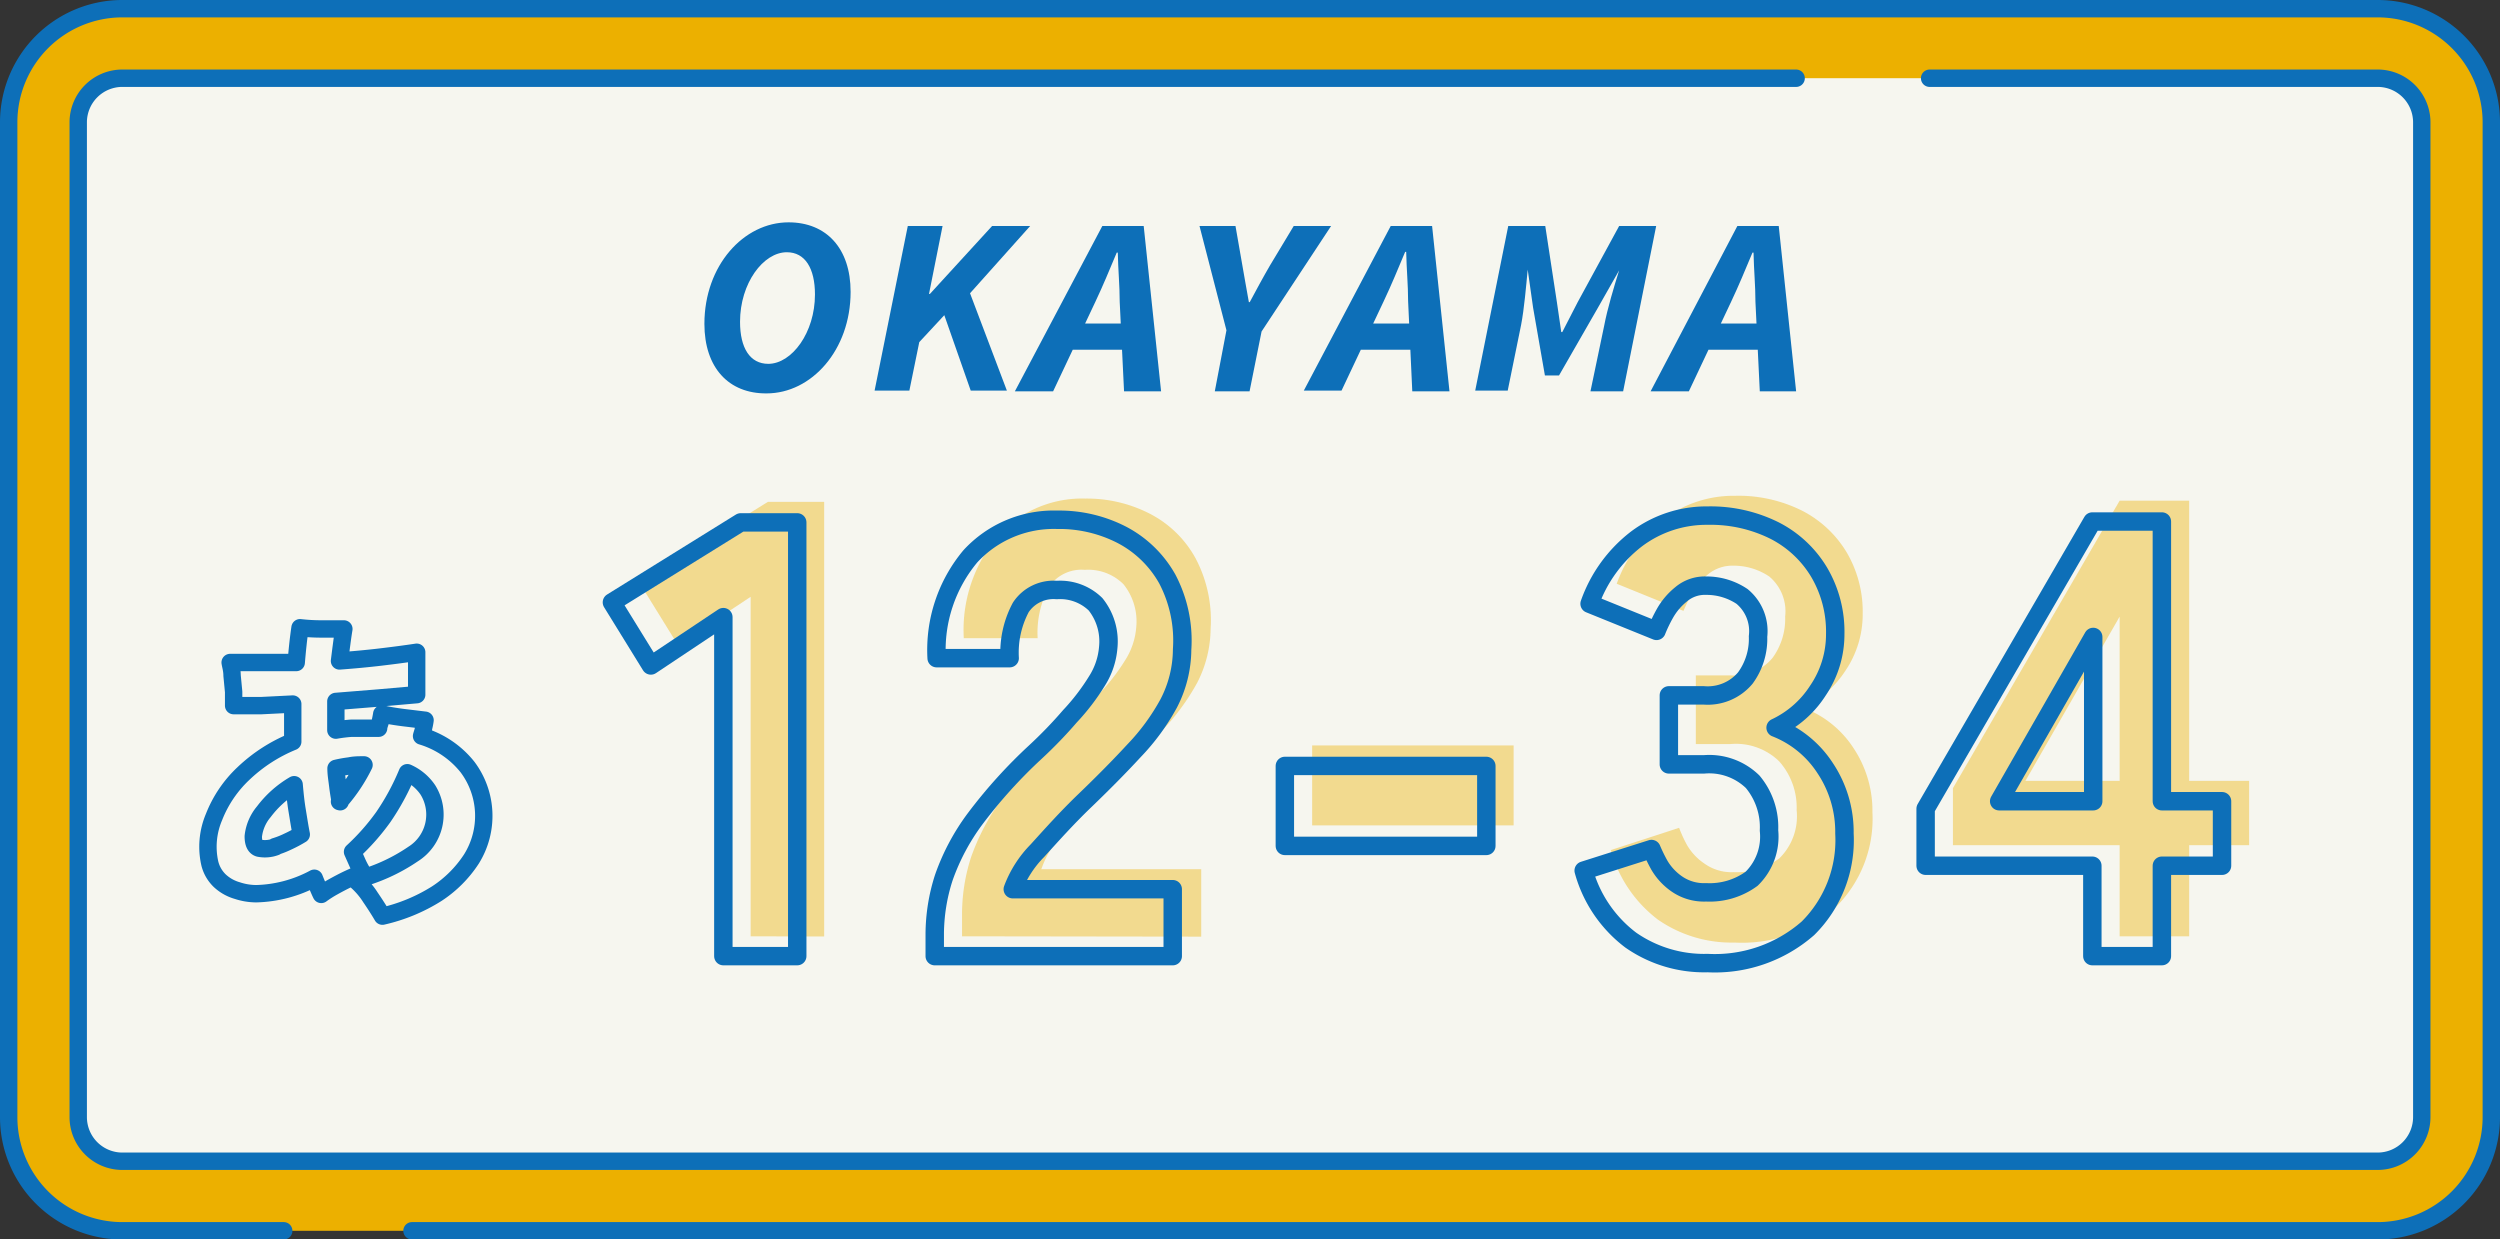
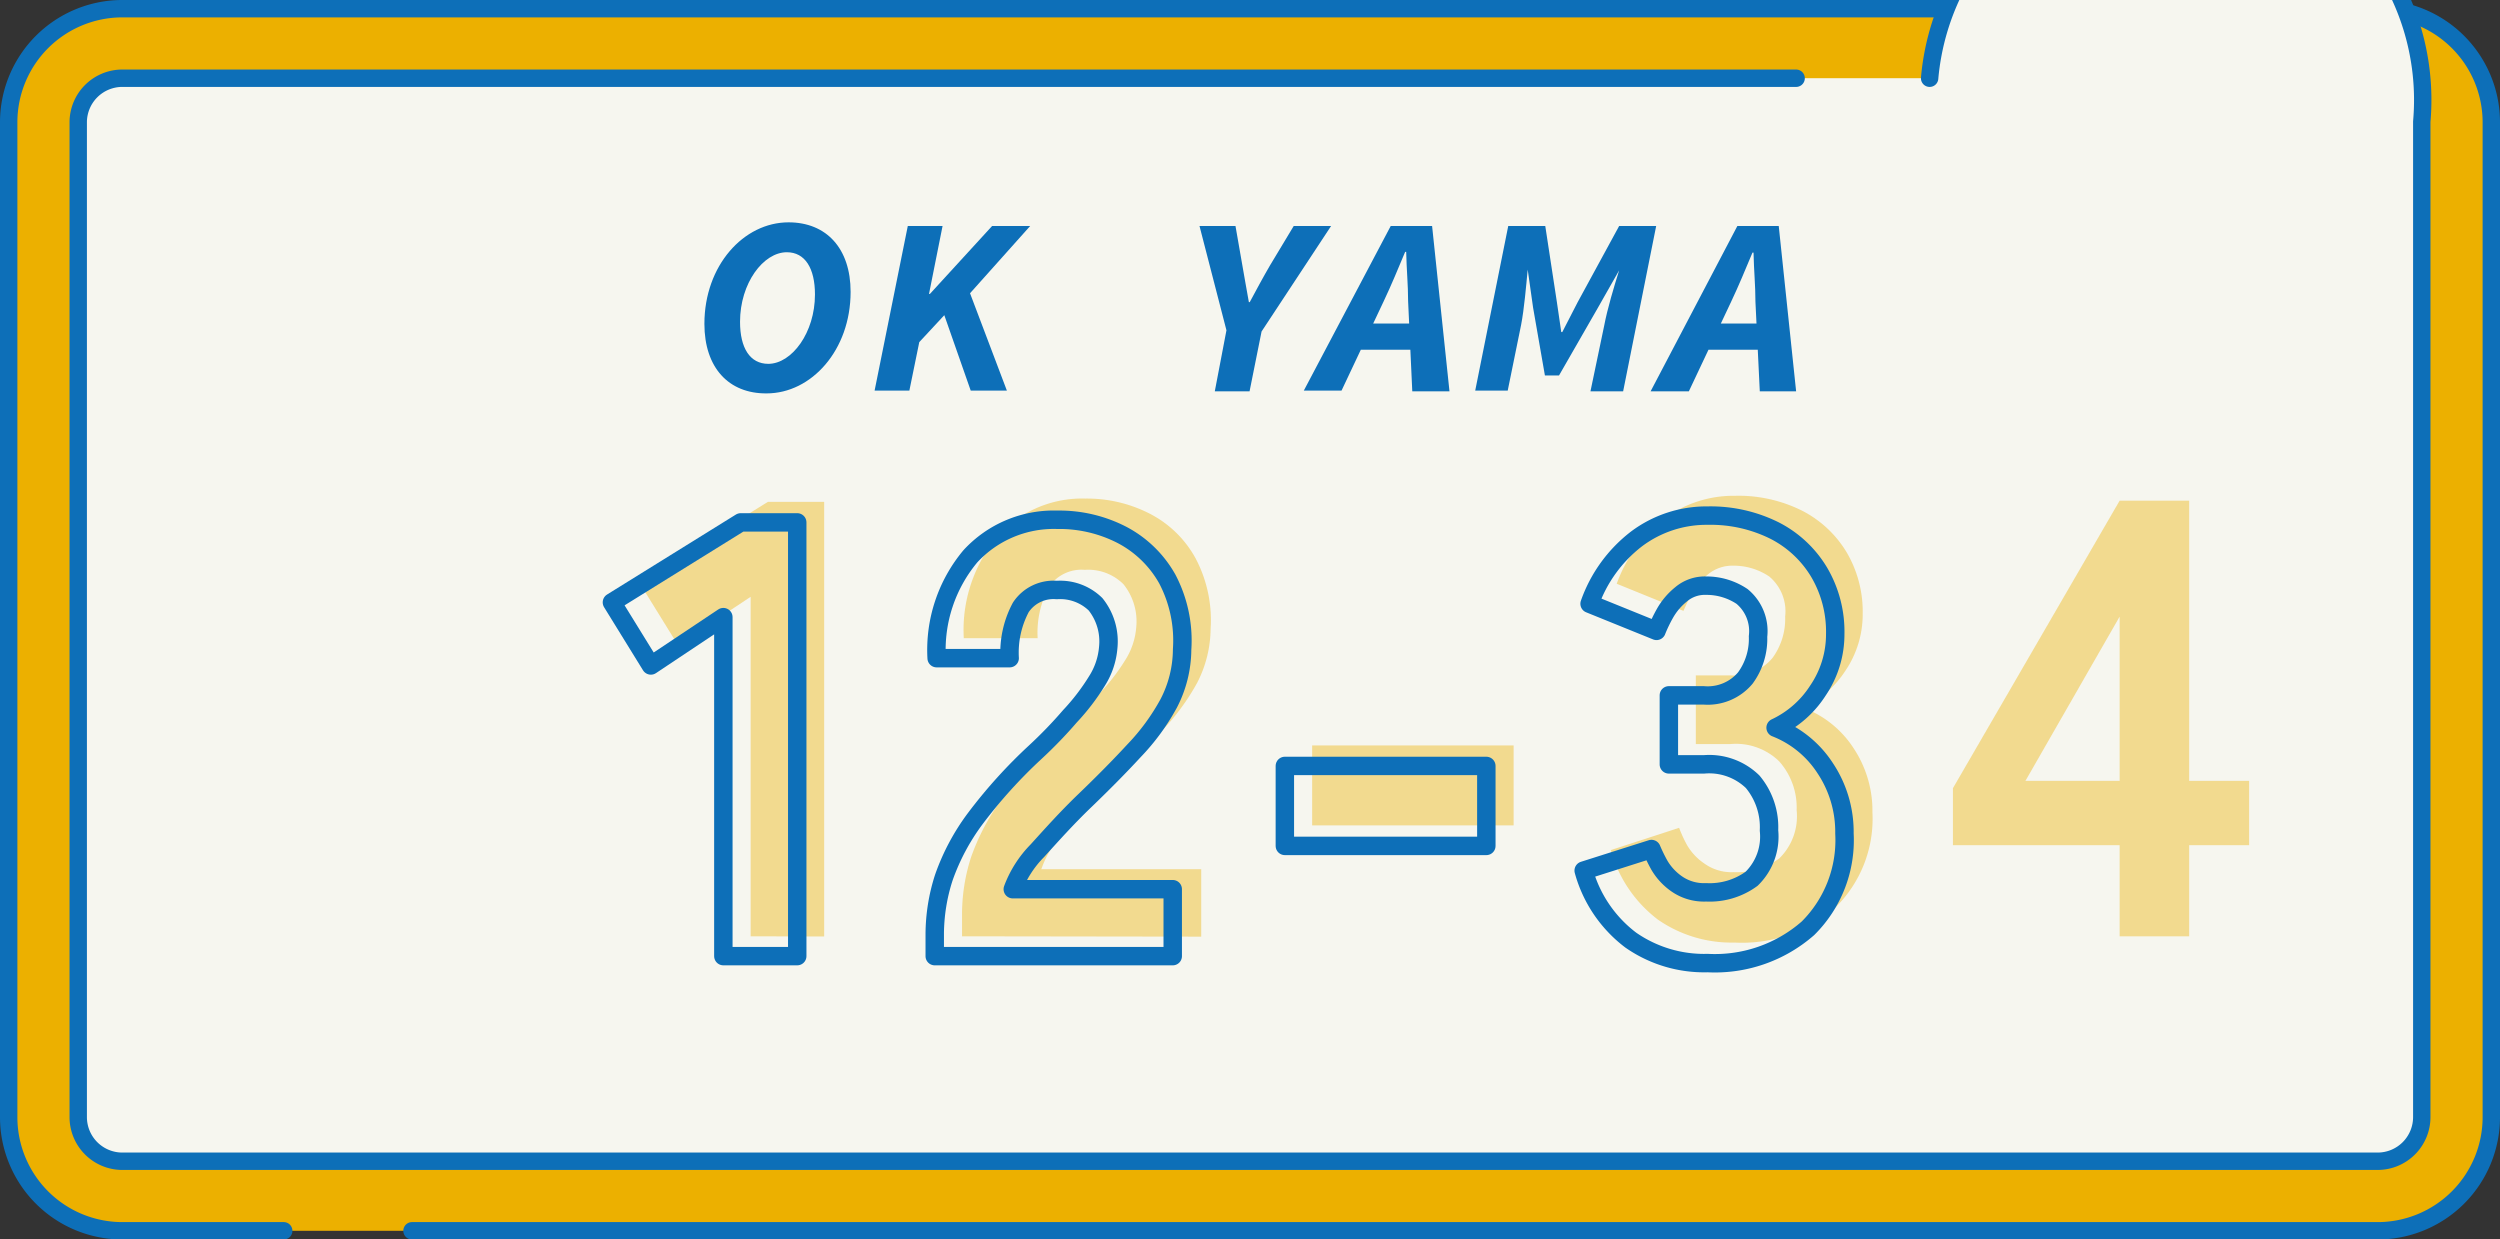
<svg xmlns="http://www.w3.org/2000/svg" viewBox="0 0 143.81 71.3">
  <rect x="0" y="0" width="143.81" height="71.3" fill="#333333" stroke="none" />
  <defs>
    <style>.cls-1{isolation:isolate;}.cls-2,.cls-5{fill:#ecb000;}.cls-2,.cls-3,.cls-6,.cls-7{stroke:#0d6fb8;stroke-linecap:round;stroke-linejoin:round;}.cls-3{fill:#f6f6ef;}.cls-4{opacity:0.4;mix-blend-mode:multiply;}.cls-6,.cls-7{fill:none;}.cls-6{stroke-width:1.06px;}.cls-8{fill:#0d6fb8;}</style>
  </defs>
  <g class="cls-1">
    <g id="レイヤー_2" data-name="レイヤー 2">
      <g id="design">
        <path class="cls-2" d="M16.32,70.8H7A6.54,6.54,0,0,1,.5,64.26V7A6.54,6.54,0,0,1,7,.5H136.77A6.54,6.54,0,0,1,143.31,7V64.26a6.54,6.54,0,0,1-6.54,6.54H23.7" />
-         <path class="cls-3" d="M111,4.5h25.82A2.54,2.54,0,0,1,139.31,7V64.26a2.54,2.54,0,0,1-2.54,2.54H7A2.54,2.54,0,0,1,4.5,64.26V7A2.54,2.54,0,0,1,7,4.5h96.32" />
+         <path class="cls-3" d="M111,4.5A2.54,2.54,0,0,1,139.31,7V64.26a2.54,2.54,0,0,1-2.54,2.54H7A2.54,2.54,0,0,1,4.5,64.26V7A2.54,2.54,0,0,1,7,4.5h96.32" />
        <g class="cls-4">
          <path class="cls-5" d="M43.18,53.86V34.33L39,37.11l-2.25-3.64,7.42-4.6h3.24v25Z" />
          <path class="cls-5" d="M55.34,53.86V52.58a10.65,10.65,0,0,1,.53-3.3,12.8,12.8,0,0,1,1.8-3.37,29.34,29.34,0,0,1,3.44-3.81c.72-.69,1.39-1.38,2-2.07A11.56,11.56,0,0,0,64.71,38a4.1,4.1,0,0,0,.65-1.91,3.41,3.41,0,0,0-.74-2.49,2.88,2.88,0,0,0-2.22-.82,2.25,2.25,0,0,0-2.07,1,5.56,5.56,0,0,0-.64,2.93H55.44a8.37,8.37,0,0,1,2-5.92,6.51,6.51,0,0,1,5-2.11,7.89,7.89,0,0,1,3.72.88,6.27,6.27,0,0,1,2.6,2.53,7.61,7.61,0,0,1,.88,4.08,6.9,6.9,0,0,1-.77,3.1,13,13,0,0,1-2,2.73c-.82.89-1.76,1.85-2.83,2.87s-1.94,2-2.73,2.89A5.92,5.92,0,0,0,59.9,50h9.2v3.88Z" />
          <path class="cls-5" d="M75.48,47.48v-4.6H87.07v4.6Z" />
          <path class="cls-5" d="M99.79,54.22a7.43,7.43,0,0,1-4.42-1.32,7.54,7.54,0,0,1-2.71-4l3.93-1.28a7.7,7.7,0,0,0,.46,1,3.28,3.28,0,0,0,1,1.06,2.68,2.68,0,0,0,1.68.49,4.11,4.11,0,0,0,2.62-.79,3.39,3.39,0,0,0,1-2.78,4,4,0,0,0-1-2.8,3.57,3.57,0,0,0-2.8-1h-2V38.85h2a2.84,2.84,0,0,0,2.41-1,3.82,3.82,0,0,0,.73-2.39,2.61,2.61,0,0,0-.92-2.3,3.68,3.68,0,0,0-2.07-.62,2.2,2.2,0,0,0-1.45.5,3.94,3.94,0,0,0-.92,1.1,9.79,9.79,0,0,0-.49,1L93,33.58a8.15,8.15,0,0,1,2.72-3.73,6.67,6.67,0,0,1,4.08-1.33,8.19,8.19,0,0,1,3.85.85,6.38,6.38,0,0,1,2.57,2.39,6.74,6.74,0,0,1,.93,3.57,5.77,5.77,0,0,1-1,3.26,5.88,5.88,0,0,1-2.43,2.12A5.9,5.9,0,0,1,106.6,43a6.51,6.51,0,0,1,1.11,3.74,7.14,7.14,0,0,1-2.12,5.45A8.1,8.1,0,0,1,99.79,54.22Z" />
          <path class="cls-5" d="M121.93,53.86V48.62h-9.59V45.34l9.59-16.54h4V44.92h3.45v3.7h-3.45v5.24Zm-5.42-8.94h5.42V35.47Z" />
        </g>
        <path class="cls-6" d="M41.61,55V35.5l-4.17,2.78L35.2,34.65l7.41-4.6h3.25V55Z" />
        <path class="cls-6" d="M53.77,55V53.76a10.65,10.65,0,0,1,.53-3.3,12.65,12.65,0,0,1,1.8-3.37,28.7,28.7,0,0,1,3.44-3.81q1.08-1,2-2.07a12.6,12.6,0,0,0,1.57-2.05,4.23,4.23,0,0,0,.64-1.91,3.42,3.42,0,0,0-.73-2.49,2.91,2.91,0,0,0-2.23-.82,2.25,2.25,0,0,0-2.07,1,5.52,5.52,0,0,0-.64,2.92H53.88A8.4,8.4,0,0,1,55.82,32a6.52,6.52,0,0,1,5-2.1,7.85,7.85,0,0,1,3.72.87,6.38,6.38,0,0,1,2.61,2.54A7.61,7.61,0,0,1,68,37.36a6.8,6.8,0,0,1-.77,3.1,12.61,12.61,0,0,1-2,2.73c-.82.89-1.76,1.84-2.83,2.87s-1.93,2-2.73,2.88a6.28,6.28,0,0,0-1.41,2.21h9.2V55Z" />
        <path class="cls-6" d="M73.91,48.66v-4.6H85.5v4.6Z" />
        <path class="cls-6" d="M98.23,55.4a7.39,7.39,0,0,1-4.42-1.32,7.49,7.49,0,0,1-2.71-4L95,48.84a9.56,9.56,0,0,0,.46.94,3.42,3.42,0,0,0,1,1.07,2.74,2.74,0,0,0,1.68.48,4.09,4.09,0,0,0,2.62-.78,3.39,3.39,0,0,0,1-2.78,4.07,4.07,0,0,0-.94-2.8,3.58,3.58,0,0,0-2.8-1H96V40h2a2.82,2.82,0,0,0,2.4-1,3.82,3.82,0,0,0,.73-2.39,2.59,2.59,0,0,0-.92-2.3,3.68,3.68,0,0,0-2.07-.62,2.11,2.11,0,0,0-1.44.5,3.82,3.82,0,0,0-.93,1.1,8.39,8.39,0,0,0-.48,1l-3.85-1.56A8.09,8.09,0,0,1,94.14,31a6.71,6.71,0,0,1,4.09-1.34,8.25,8.25,0,0,1,3.85.86,6.35,6.35,0,0,1,2.56,2.39,6.73,6.73,0,0,1,.93,3.56,5.75,5.75,0,0,1-1,3.26,5.84,5.84,0,0,1-2.43,2.13A6,6,0,0,1,105,44.2a6.61,6.61,0,0,1,1.1,3.75A7.14,7.14,0,0,1,104,53.4,8.12,8.12,0,0,1,98.23,55.4Z" />
-         <path class="cls-6" d="M120.36,55V49.8h-9.59V46.52L120.36,30h4V46.09h3.46V49.8h-3.46V55ZM115,46.09h5.41V36.64Z" />
-         <path class="cls-7" d="M22,52.7q-.28-.48-.69-1.08a4.43,4.43,0,0,0-.87-1,10.36,10.36,0,0,0,3.32-1.49,2.68,2.68,0,0,0,.86-3.68,2.79,2.79,0,0,0-1.19-1A13.86,13.86,0,0,1,22.05,47a12.94,12.94,0,0,1-1.77,2l.28.63a4.63,4.63,0,0,0,.31.58c-.24.09-.51.2-.81.34s-.6.3-.89.46a6.54,6.54,0,0,0-.69.44c-.08-.16-.14-.31-.21-.47s-.13-.31-.19-.46a7.43,7.43,0,0,1-3.34.89,3.5,3.5,0,0,1-1.09-.18,2.47,2.47,0,0,1-1-.56,2.06,2.06,0,0,1-.58-1A4.37,4.37,0,0,1,12.31,47,6.88,6.88,0,0,1,14,44.5a9.1,9.1,0,0,1,2.84-1.84c0-.37,0-.73,0-1.09l0-1.07-1.8.09-1.6,0c0-.21,0-.48,0-.79l-.09-.94c0-.31-.08-.56-.11-.75.56,0,1.16,0,1.8,0l2,0c.06-.72.13-1.4.22-2a10.4,10.4,0,0,0,1.21.07l1.31,0c-.05.3-.09.6-.13.9s-.08.62-.12.94c.8-.06,1.57-.13,2.33-.22s1.45-.18,2.11-.28c0,.19,0,.44,0,.74s0,.59,0,.9,0,.57,0,.8l-2.17.19-2.48.2,0,.8V42a8.51,8.51,0,0,1,.9-.11c.3,0,.62,0,.94,0h.31l.31,0c0-.13.07-.26.1-.4s.06-.28.08-.42c.36.08.78.15,1.25.21l1.24.15a3.58,3.58,0,0,1-.09.45c0,.15-.07.3-.11.46a5.33,5.33,0,0,1,2.64,1.78,4.68,4.68,0,0,1,.23,5.29,6.81,6.81,0,0,1-2,2A10,10,0,0,1,22,52.7Zm-6.18-4a4.91,4.91,0,0,0,.74-.29,7.3,7.3,0,0,0,.77-.41c-.09-.45-.16-.92-.24-1.4s-.13-1-.17-1.46a5.92,5.92,0,0,0-1.74,1.55,2.63,2.63,0,0,0-.61,1.42c0,.39.11.62.33.68A1.74,1.74,0,0,0,15.86,48.71Zm3.71-2.59A9.51,9.51,0,0,0,20.94,44c-.28,0-.56,0-.83.06a6.69,6.69,0,0,0-.78.14c0,.33.06.66.1,1S19.52,45.81,19.57,46.12Z" />
        <path class="cls-8" d="M40.52,18.63c0-3.36,2.26-5.84,4.84-5.84,2.17,0,3.57,1.49,3.57,4,0,3.36-2.26,5.84-4.83,5.84C41.92,22.65,40.52,21.15,40.52,18.63Zm6.36-1.69c0-1.51-.57-2.43-1.62-2.43-1.35,0-2.69,1.78-2.69,4,0,1.51.57,2.42,1.63,2.42C45.55,20.92,46.88,19.14,46.88,16.94Z" />
        <path class="cls-8" d="M52.22,13h2l-.78,3.91h.05L57.07,13h2.19L55.8,16.87l2.12,5.6H55.84l-1.52-4.34-1.44,1.55-.57,2.79h-2Z" />
-         <path class="cls-8" d="M63.41,13h2.38l1,9.51H64.66l-.25-5.15c0-.94-.09-1.83-.11-2.83h-.06c-.42,1-.78,1.88-1.23,2.83l-2.43,5.15h-2.2Zm-2.17,5.61h4.35l-.35,1.51H60.88Z" />
        <path class="cls-8" d="M70.55,19,69,13h2.07l.4,2.29c.13.72.23,1.34.37,2.09h.05c.4-.74.75-1.4,1.17-2.12L74.42,13h2.15l-4,6.07-.69,3.44h-2Z" />
        <path class="cls-8" d="M80,13h2.38l1,9.51H81.24L81,17.32c0-.94-.09-1.83-.11-2.83h-.06c-.42,1-.78,1.88-1.23,2.83l-2.43,5.15H75Zm-2.17,5.61h4.35l-.35,1.51H77.46Z" />
        <path class="cls-8" d="M86.76,13h2.13l.67,4.39.25,1.71h.06l.88-1.71L93.14,13h2.13l-1.9,9.51H91.49l.79-3.78c.19-1,.57-2.25.86-3.18h0L91.92,17.7l-2.24,3.9h-.81l-.68-3.9-.31-2.19h0c-.09.93-.2,2.25-.38,3.18l-.77,3.78H84.86Z" />
        <path class="cls-8" d="M99.94,13h2.38l1,9.51h-2.09l-.25-5.15c0-.94-.09-1.83-.11-2.83h-.06c-.42,1-.78,1.88-1.23,2.83l-2.43,5.15h-2.2Zm-2.17,5.61h4.35l-.35,1.51H97.41Z" />
      </g>
    </g>
  </g>
</svg>